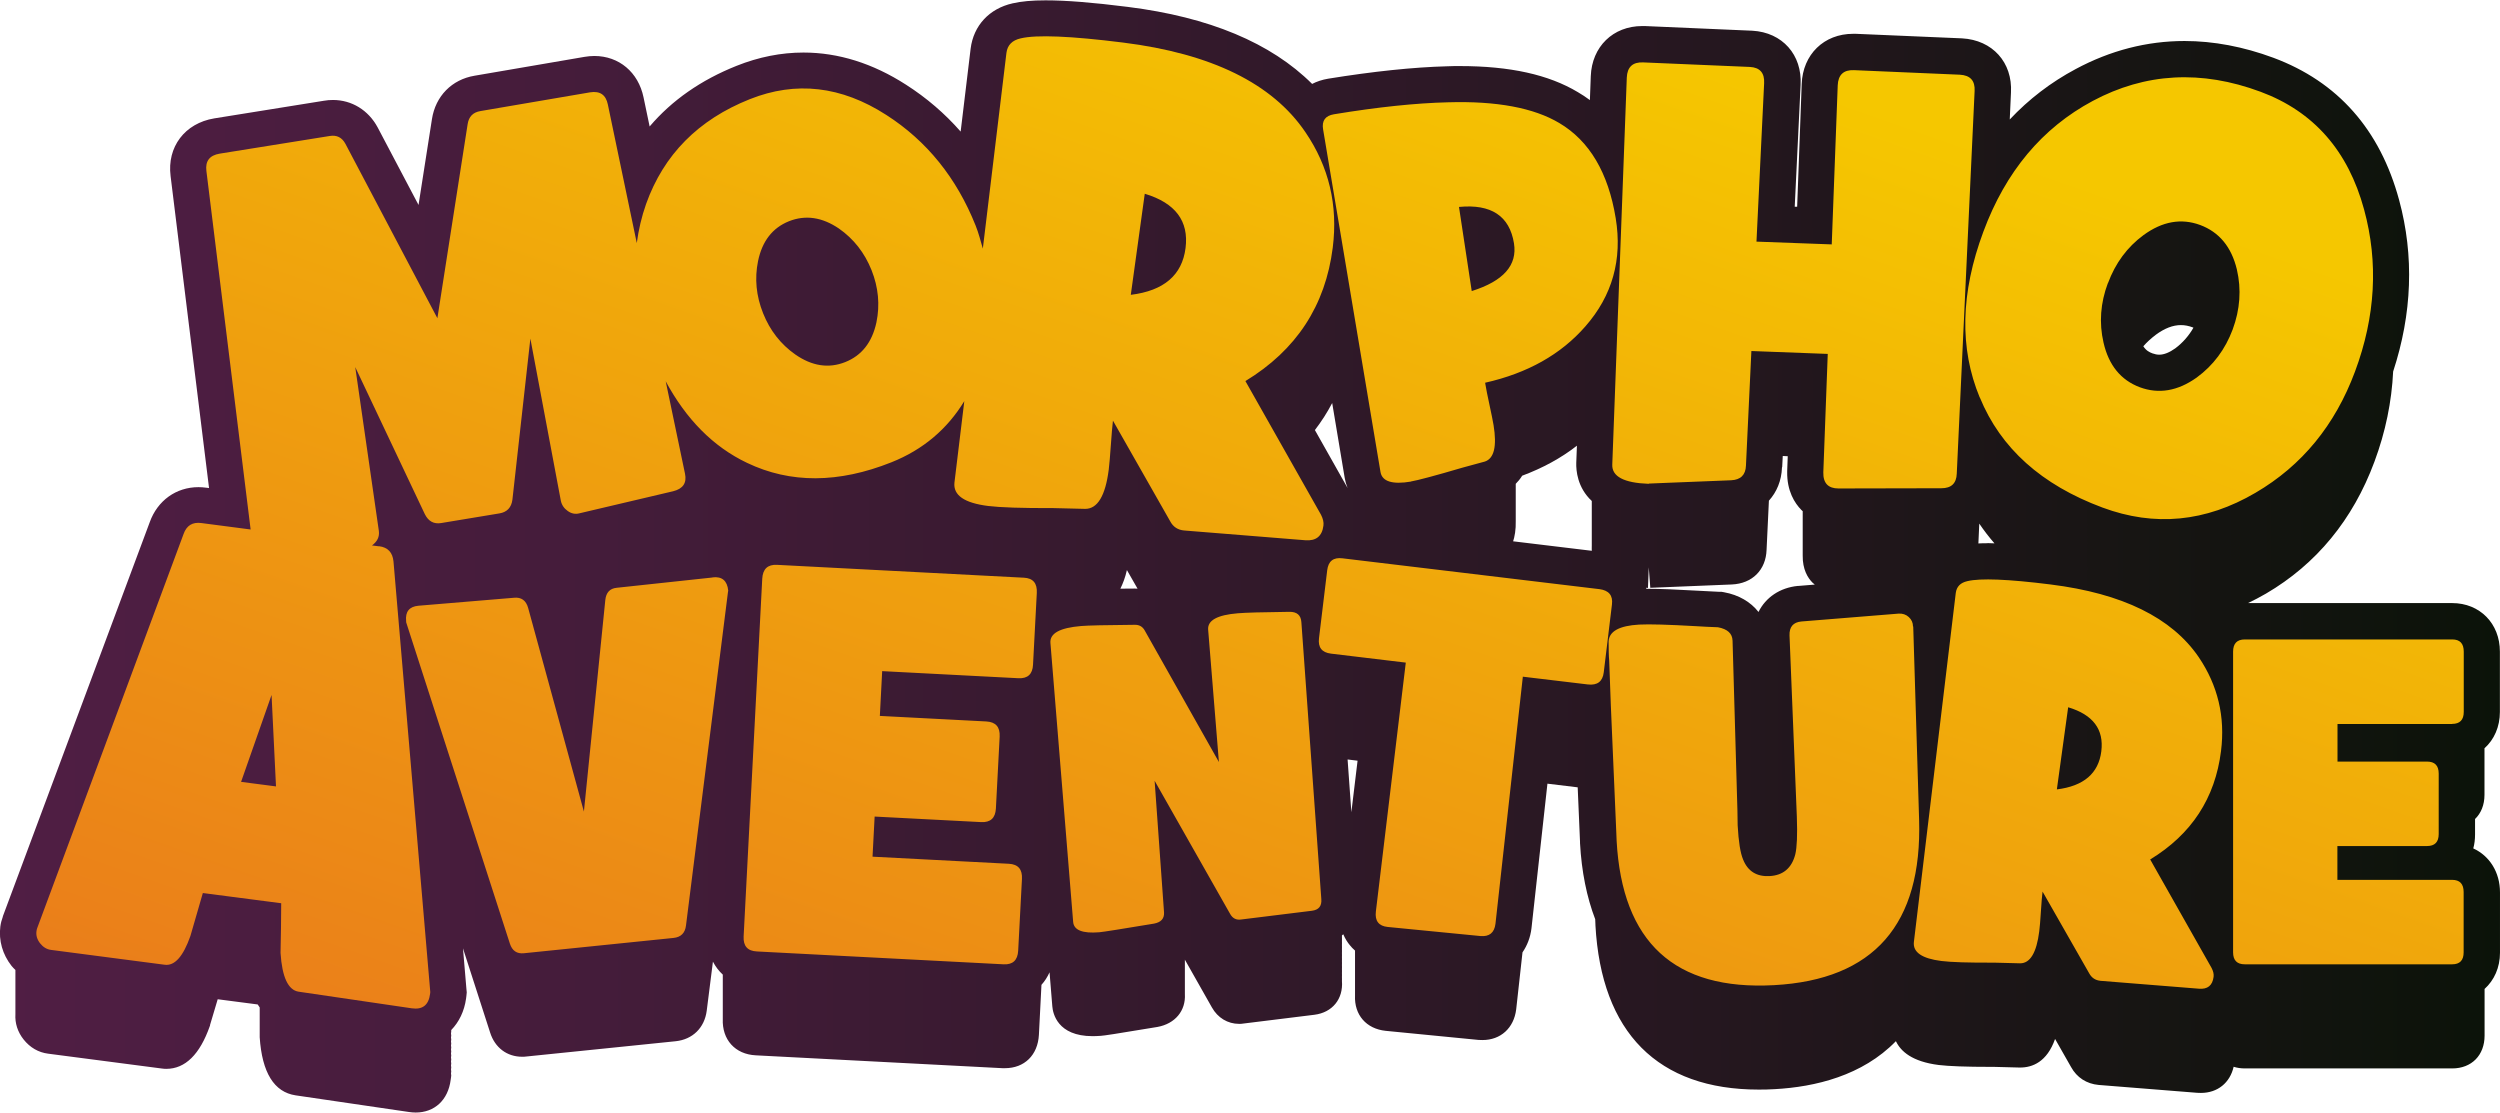
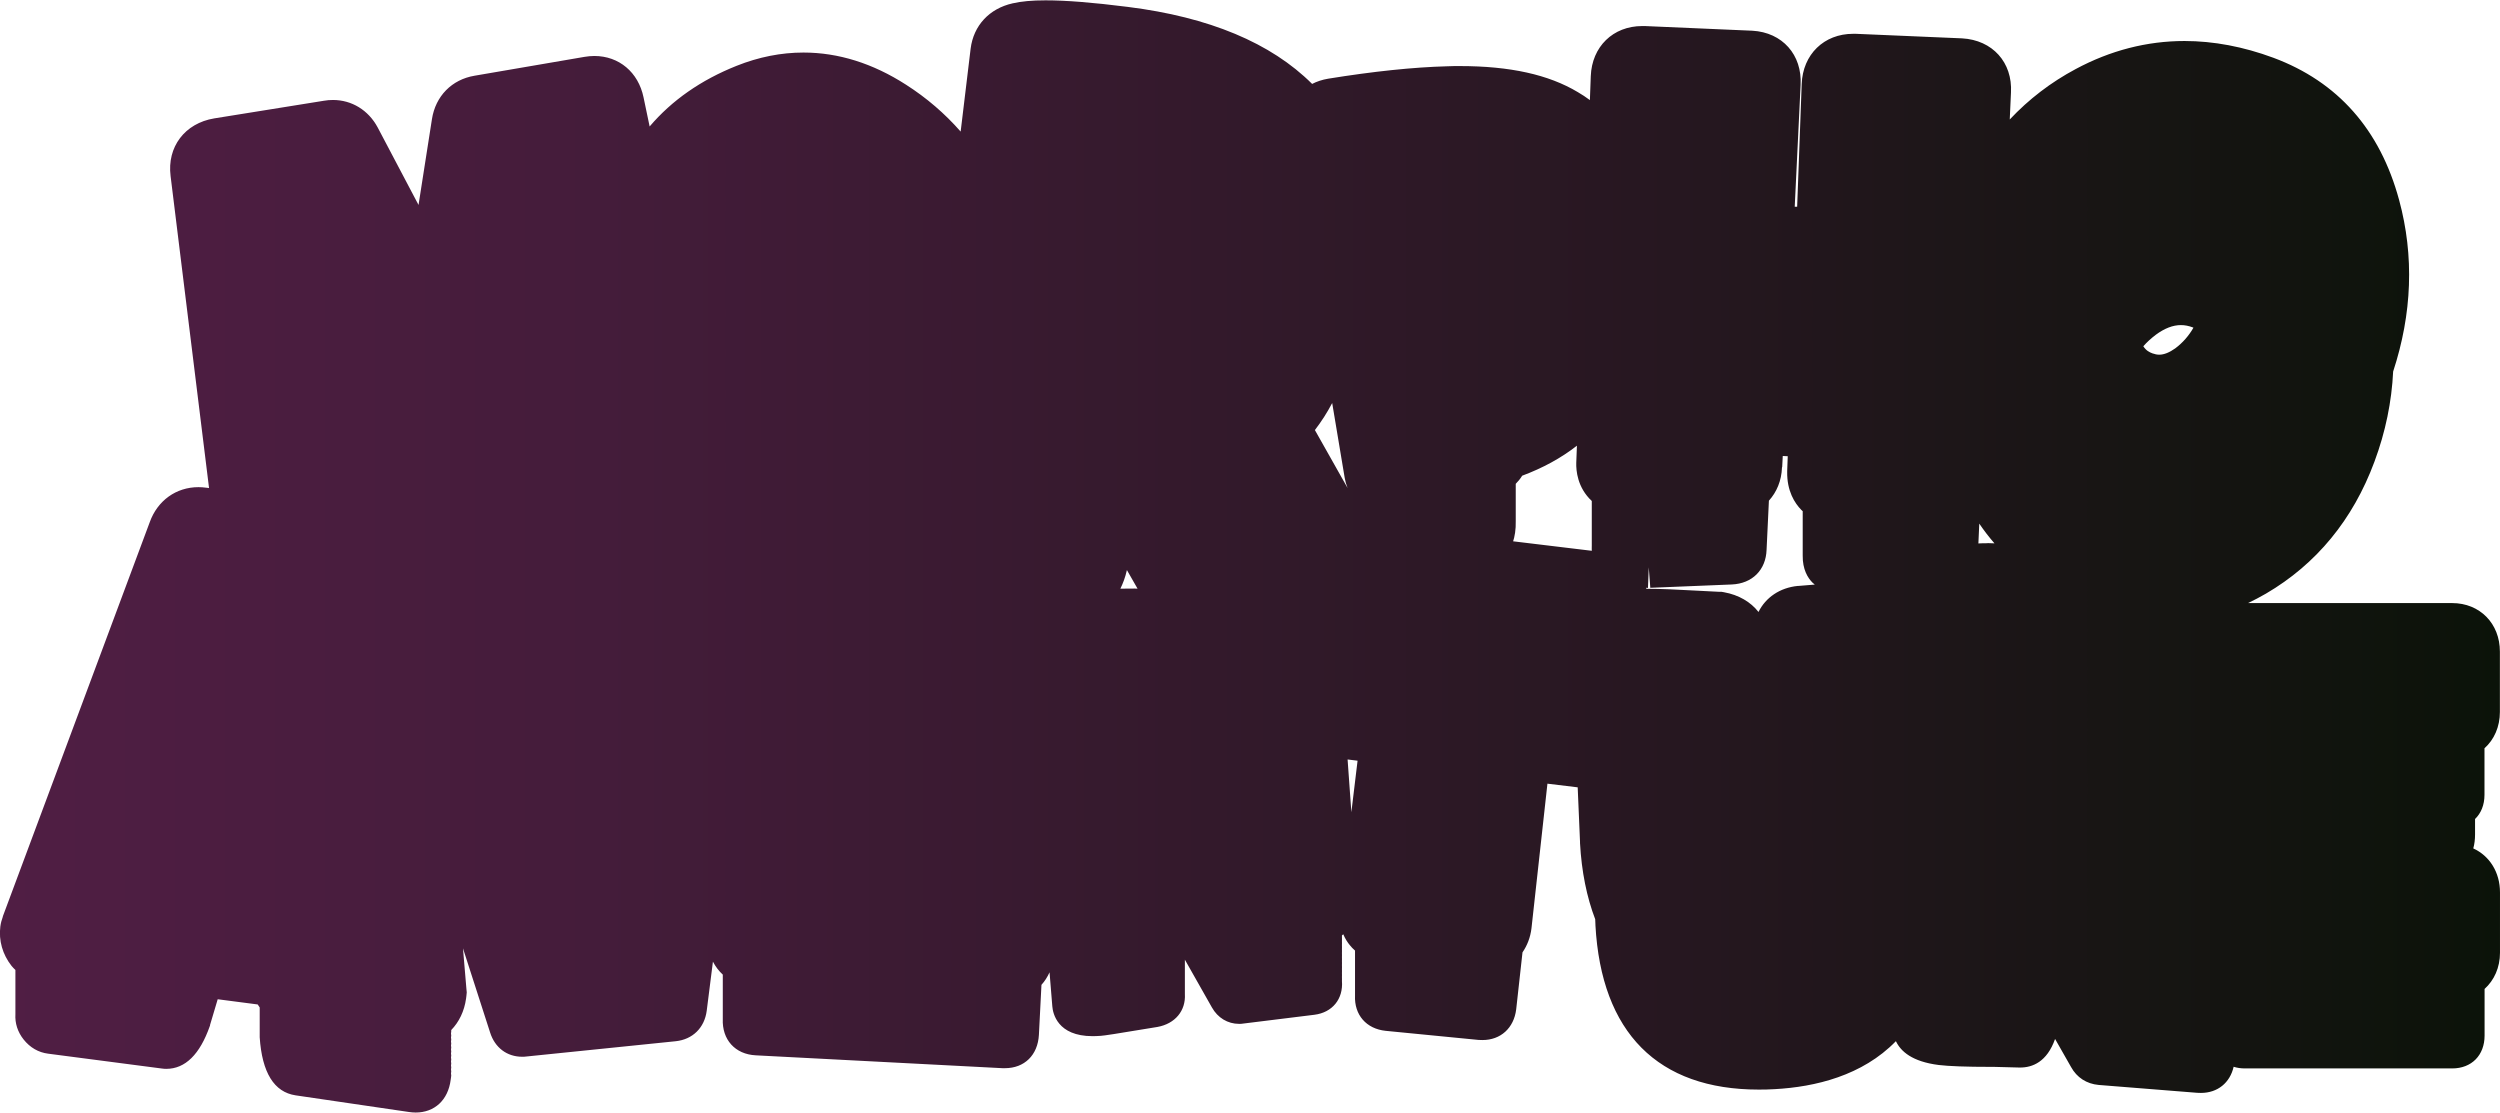
<svg xmlns="http://www.w3.org/2000/svg" id="Layer_2" data-name="Layer 2" viewBox="0 0 225.55 100.37">
  <defs>
    <style> .cls-1 { fill: url(#_329); } .cls-1, .cls-2 { stroke-width: 0px; } .cls-2 { fill: url(#Dégradé_sans_nom_10657); } </style>
    <linearGradient id="Dégradé_sans_nom_10657" data-name="Dégradé sans nom 10657" x1="0" y1="50.18" x2="225.55" y2="50.18" gradientUnits="userSpaceOnUse">
      <stop offset="0" stop-color="#501e44" />
      <stop offset=".24" stop-color="#441c3a" />
      <stop offset=".67" stop-color="#261720" />
      <stop offset="1" stop-color="#0b1309" />
    </linearGradient>
    <linearGradient id="_329" data-name=" 329" x1="138.62" y1="-1.1" x2="91.83" y2="131.84" gradientUnits="userSpaceOnUse">
      <stop offset="0" stop-color="#f5c700" />
      <stop offset="1" stop-color="#e9761d" />
    </linearGradient>
  </defs>
  <g id="Layer_3_copy" data-name="Layer 3 copy">
    <path class="cls-2" d="M223.3,73.89c.54-.52.85-1.27.85-2.18v-4.2c.87-.78,1.39-1.93,1.39-3.28v-5.44c0-2.54-1.81-4.38-4.31-4.38h-18.41c.54-.26,1.07-.54,1.61-.85,4.55-2.66,7.85-6.67,9.79-11.9,1.01-2.71,1.56-5.44,1.69-8.14,1.71-5.22,1.91-10.42.54-15.47-1.72-6.36-5.54-10.68-11.35-12.84-2.7-1-5.4-1.51-8.01-1.51-3.39,0-6.69.85-9.82,2.53-2.25,1.2-4.24,2.73-5.95,4.55l.11-2.43c.15-2.71-1.66-4.74-4.42-4.89l-9.58-.41c-.09,0-.17,0-.24,0-2.63,0-4.54,1.86-4.64,4.52l-.41,11.08h-.22s.53-10.99.53-10.99c.15-2.71-1.64-4.74-4.36-4.89l-9.69-.42c-.09,0-.17,0-.24,0-2.63,0-4.54,1.86-4.64,4.52l-.08,2.16c-.35-.26-.71-.5-1.09-.72-2.64-1.58-6.12-2.35-10.64-2.35-.38,0-.77,0-1.16.02-3.03.08-6.65.46-10.73,1.12-.53.09-1.01.25-1.44.47-3.71-3.7-9.29-6.03-16.64-6.95-3.16-.4-5.58-.59-7.41-.59-1.22,0-2.19.09-2.97.27-2.1.47-3.53,2-3.79,4.09l-.9,7.48c-1.43-1.63-3.07-3.04-4.93-4.23-3-1.93-6.11-2.9-9.25-2.9-2.01,0-4.04.4-6.04,1.2-3.21,1.28-5.83,3.11-7.84,5.47l-.55-2.63c-.47-2.26-2.21-3.73-4.44-3.73-.29,0-.59.03-.89.08l-9.91,1.7c-2.05.34-3.53,1.84-3.85,3.92l-1.21,7.74-3.69-7c-.84-1.56-2.34-2.47-4.03-2.47-.27,0-.55.02-.82.07l-9.89,1.59c-2.66.44-4.27,2.58-3.94,5.2l3.47,28.15-.25-.03c-.24-.03-.47-.05-.7-.05-2.02,0-3.7,1.21-4.4,3.16L.28,82.61l-.02.04v.04c-.11.29-.19.6-.23.9-.16,1.26.2,2.52,1.01,3.55.11.14.23.25.35.37,0,.01,0,.03,0,.04,0,.12,0,.23,0,.36,0,.12,0,.24,0,.36,0,.12,0,.23,0,.35,0,.12,0,.24,0,.36,0,.12,0,.23,0,.36,0,.12,0,.24,0,.36,0,.12,0,.23,0,.36,0,.12,0,.23,0,.36,0,.12,0,.23,0,.36,0,.12,0,.23,0,.36,0,.11,0,.23,0,.35-.05.82.2,1.61.74,2.29.58.73,1.34,1.17,2.21,1.28l10.26,1.34c.13.02.27.03.4.03,1.71,0,3.03-1.3,3.93-3.86l.02-.05v-.05s.65-2.18.65-2.18l.04-.14,3.61.47c.06.09.12.18.18.27v.07s0,.08,0,.08v.06s0,.07,0,.07v.14s0,.08,0,.08v.06s0,.07,0,.07v.14s0,.08,0,.08v.06s0,.07,0,.07v.14s0,.08,0,.08v.07s0,.07,0,.07v.14s0,.08,0,.08v.06s0,.07,0,.07v.14s0,.08,0,.08v.06s0,.07,0,.07v.14s0,.08,0,.08v.06s0,.07,0,.07v.14s0,.08,0,.08v.08c.21,3.19,1.3,4.95,3.24,5.24l10.21,1.5c.21.03.42.05.62.05,1.71,0,2.93-1.13,3.16-2.95.02-.11.02-.18.03-.21l.02-.18-.02-.18v-.02s.02-.16.02-.16l-.02-.18v-.02s.02-.16.02-.16l-.02-.18v-.02s.02-.16.02-.16l-.02-.18v-.02s.02-.16.02-.16l-.02-.18v-.02s.02-.16.02-.16l-.02-.18v-.02s.02-.16.02-.16l-.02-.18v-.02s.02-.16.02-.16l-.02-.18v-.02s.02-.16.02-.16l-.02-.18v-.02s.02-.16.02-.16l-.02-.18v-.02s.02-.16.02-.16l-.02-.18v-.02s.02-.16.02-.16v-.14c.7-.72,1.18-1.69,1.34-2.85.02-.13.03-.21.03-.24l.03-.31-.03-.31-.31-3.66,2.45,7.6c.43,1.36,1.52,2.18,2.89,2.18.12,0,.24,0,.36-.02l13.49-1.38c1.53-.16,2.6-1.21,2.8-2.75l.56-4.43c.23.44.53.84.89,1.17,0,0,0,.02,0,.03,0,.12,0,.24,0,.36,0,.12,0,.24,0,.36,0,.12,0,.24,0,.36,0,.12,0,.24,0,.36,0,.12,0,.24,0,.36,0,.12,0,.24,0,.36,0,.12,0,.24,0,.36,0,.12,0,.24,0,.36,0,.12,0,.24,0,.36,0,.12,0,.24,0,.36,0,.12,0,.24,0,.36-.08,1.87,1.11,3.2,2.98,3.29l22.26,1.16c.07,0,.14,0,.21,0,1.77,0,2.97-1.18,3.07-3.01l.23-4.51c.3-.33.54-.71.73-1.13l.25,3.07c.05.63.46,2.69,3.63,2.69.23,0,.48-.01.75-.03.3-.02,1.14-.14,5.1-.8,1.6-.29,2.57-1.46,2.48-2.97v-.05c0-.09,0-.19,0-.3v-.05c0-.09,0-.19,0-.3v-.05c0-.09,0-.19,0-.3v-.05c0-.09,0-.19,0-.3v-.05c0-.09,0-.19,0-.3v-.05c0-.09,0-.19,0-.3v-.05c0-.09,0-.19,0-.3v-.05c0-.09,0-.19,0-.3v-.05c0-.07,0-.16,0-.25l2.44,4.31c.52.93,1.42,1.48,2.45,1.48.13,0,.27,0,.4-.03l6.39-.79c1.62-.2,2.62-1.42,2.49-3.05,0-.09.01-.21,0-.36,0-.09.01-.21,0-.36,0-.09.01-.21,0-.36,0-.09.01-.21,0-.36,0-.09.01-.21,0-.36,0-.09.01-.21,0-.36,0-.09.01-.21,0-.36,0-.09.01-.21,0-.36,0-.09.01-.21,0-.36,0-.09.01-.21,0-.36,0-.09.01-.21,0-.36,0-.04,0-.1,0-.15.04-.03.08-.06.12-.1.17.4.38.73.59.98.13.16.28.33.47.49,0,.03,0,.07,0,.1,0,.12,0,.24,0,.36,0,.12,0,.24,0,.36,0,.12,0,.24,0,.36,0,.12,0,.24,0,.36,0,.12,0,.24,0,.36,0,.12,0,.24,0,.36,0,.12,0,.24,0,.36,0,.12,0,.24,0,.36,0,.12,0,.24,0,.36,0,.12,0,.24,0,.36,0,.12,0,.24,0,.35-.08,1.74,1.01,3.01,2.77,3.19l8.38.82h.01s.01,0,.01,0c.11,0,.22.01.33.01,1.64,0,2.83-1.08,3.04-2.76l.57-5.15c.42-.61.71-1.34.81-2.17l1.44-13.05,2.73.33c.13,3.03.2,4.68.21,4.92v.02s0,.04,0,.04c0,.02,0,.03,0,.05.14,2.58.61,4.88,1.37,6.87.01.25.02.41.02.46h0s0,.04,0,.04c0,0,0,.02,0,.03.53,9.71,5.63,14.84,14.75,14.84.46,0,.95-.01,1.43-.04,3.64-.2,7.9-1.21,10.93-4.33.43.92,1.47,1.85,3.86,2.15.91.11,2.46.17,4.75.17h.25c1.02.02,1.78.04,2.29.06h.03s.03,0,.03,0c1.1,0,2.42-.5,3.15-2.58l1.44,2.53c.52.95,1.4,1.52,2.49,1.62l8.9.71c.11,0,.22.01.33.01,1.5,0,2.62-.91,2.95-2.36.31.1.65.15,1.02.15h18.7c1.75,0,2.92-1.19,2.92-2.96v-4.21c.86-.78,1.39-1.92,1.39-3.27v-5.44c0-1.83-.95-3.3-2.41-3.97.11-.39.16-.82.16-1.26v-1.36ZM194.5,30.2c.79-.58,1.54-.87,2.26-.87.36,0,.71.07,1.08.21.02,0,.03.02.05.03-.42.73-.96,1.35-1.64,1.86-.52.37-1.01.57-1.44.57-.2,0-.4-.04-.62-.12-.27-.1-.57-.25-.82-.64.33-.38.71-.72,1.12-1.03ZM136.49,48.92c.17-.51.28-1.14.26-1.93,0-.11,0-.23,0-.35,0-.12,0-.23,0-.36,0-.12,0-.23,0-.36,0-.12,0-.23,0-.36,0-.12,0-.23,0-.36,0-.12,0-.23,0-.36,0-.12,0-.23,0-.36,0-.12,0-.23,0-.36,0-.12,0-.23,0-.36,0-.03,0-.07,0-.11.21-.21.41-.45.58-.73,1.85-.69,3.51-1.59,4.94-2.71l-.06,1.55c-.02.67.09,2.22,1.4,3.44,0,.02,0,.04,0,.05v.12c0,.09,0,.17,0,.23v.12c0,.09,0,.17,0,.23v.12c0,.09,0,.17,0,.23v.12c0,.09,0,.17,0,.23v.12c0,.09,0,.17,0,.23v.12c0,.09,0,.17,0,.23v.12c0,.09,0,.17,0,.23v.12c0,.09,0,.17,0,.23v.12c0,.09,0,.17,0,.23v.12c0,.09,0,.17,0,.23v.12c0,.09,0,.17,0,.23v.12c-.01.15,0,.3,0,.47l-7.13-.86ZM160.79,42.13l.05-.99.45.02-.05,1.34v.03s0,.03,0,.03c-.03,1.74.68,2.84,1.28,3.45.04.04.08.07.12.11h0s0,.03,0,.03c0,.08,0,.15,0,.22v.1s0,.02,0,.02v.02c0,.08,0,.15,0,.22v.1s0,.02,0,.02v.02c0,.08,0,.15,0,.22v.1s0,.02,0,.02v.02c0,.08,0,.15,0,.22v.1s0,.02,0,.02v.02c0,.08,0,.15,0,.22v.1s0,.02,0,.02v.02c0,.08,0,.15,0,.22v.1s0,.02,0,.02v.02c0,.08,0,.15,0,.22v.1s0,.02,0,.02v.02c0,.08,0,.15,0,.22v.1s0,.02,0,.02v.02c0,.08,0,.15,0,.22v.1s0,.02,0,.02v.02c0,.08,0,.15,0,.22v.1s0,.02,0,.02v.02c0,.08,0,.15,0,.22v.1s0,.02,0,.02v.02c-.02,1.26.46,2.03.88,2.45.06.06.14.12.21.18l-1.47.12h-.03s-.03,0-.03,0c-1.62.16-2.9,1.04-3.55,2.35-.7-.9-1.78-1.54-3.11-1.78l-.23-.04h-.23c-.66-.03-1.3-.06-1.95-.1-1.92-.11-3.36-.17-4.41-.17-.06,0-.12,0-.18,0,0-.03-.03-.06-.04-.09.06,0,.12.01.18.01l.07-1.86.14,1.85c.12,0,1.06-.05,7.35-.3,1.85-.08,3.08-1.31,3.14-3.13l.21-4.43c.7-.77,1.14-1.8,1.18-3ZM179.32,49.01c-.29,0-.57,0-.83.02l.08-1.79c.42.62.88,1.22,1.37,1.78-.21,0-.43-.02-.62-.02ZM120.19,36.36l1.13,6.76c.05.3.14.61.26.91l-2.95-5.23c.59-.77,1.11-1.58,1.56-2.44ZM119.42,47.43h0s0,0,0,0h0s0,0,0,0ZM102.4,53.1h-.08c-.45,0-.86,0-1.24.01.23-.47.44-1.01.59-1.68l.96,1.68c-.08,0-.16-.01-.24-.01ZM148.72,56.33s.03,0,.04,0c-.02,0-.03,0-.05,0,0,0,0,0,0,0ZM53.64,8.3s-.03,0-.05,0c0,0,.01,0,.02,0,.01,0,.02,0,.03,0ZM121.92,73.27l-.34-4.75.9.11-.56,4.65Z" />
-     <path class="cls-1" d="M221.23,65.31c.7,0,1.05-.36,1.05-1.08v-5.44c0-.74-.35-1.1-1.04-1.1h-18.71c-.71,0-1.06.37-1.06,1.1v27.13c0,.72.35,1.08,1.06,1.08h18.7c.7,0,1.04-.36,1.04-1.08v-5.44c0-.74-.35-1.1-1.04-1.1h-10.35v-3.05h8.08c.71,0,1.06-.36,1.06-1.08v-5.46c0-.72-.35-1.08-1.06-1.08h-8.07v-3.39h10.34ZM190.18,25.55c.67-1.81,1.74-3.26,3.21-4.34,1.7-1.24,3.4-1.54,5.11-.91,1.71.64,2.82,1.97,3.31,4.01.42,1.8.29,3.61-.38,5.42-.67,1.79-1.75,3.24-3.24,4.33-1.71,1.22-3.42,1.51-5.13.88-1.71-.64-2.81-1.98-3.28-4.03-.41-1.78-.28-3.57.39-5.36ZM178.62,35.86c1.88,4.58,5.56,7.88,11.06,9.93,4.71,1.75,9.31,1.31,13.81-1.33,4.19-2.45,7.18-6.1,8.98-10.94,1.85-4.97,2.12-9.84.82-14.61-1.44-5.31-4.55-8.85-9.34-10.63-5.35-1.99-10.4-1.71-15.15.83-4.56,2.44-7.85,6.37-9.86,11.79-2.06,5.53-2.17,10.52-.33,14.96ZM185.57,71.22l1.02-7.41c2.24.67,3.24,1.99,2.99,3.98-.25,1.98-1.58,3.13-4.01,3.43ZM185,52.73c-3.83-.48-6.33-.58-7.5-.3-.63.14-.97.49-1.05,1.06l-3.78,31.5c-.1.92.73,1.49,2.48,1.71.86.11,2.45.16,4.78.15,1.04.02,1.82.04,2.33.06.9,0,1.48-.96,1.72-2.88.05-.4.1-.99.15-1.8.05-.8.1-1.4.15-1.79l4.21,7.38c.22.4.55.62,1.02.67l8.87.71c.79.07,1.23-.29,1.33-1.07.03-.25-.03-.51-.18-.8l-5.54-9.79c3.73-2.27,5.86-5.53,6.39-9.78.39-3.1-.29-5.93-2.01-8.47-2.43-3.56-6.88-5.75-13.37-6.56ZM148.76,43.63c-.09,0,2.38-.1,7.42-.3.86-.04,1.31-.48,1.34-1.32l.49-10.34,6.89.26-.4,10.69c-.02.97.44,1.45,1.37,1.45l9.28-.02c.9,0,1.36-.44,1.39-1.32l1.61-34.52c.05-.93-.39-1.42-1.34-1.47l-9.54-.41c-.94-.04-1.43.42-1.47,1.37l-.54,14.35-6.79-.25.69-14.29c.05-.93-.38-1.42-1.28-1.47l-9.64-.41c-.94-.04-1.43.42-1.47,1.37l-1.31,34.92c-.04,1.07,1.05,1.65,3.28,1.73ZM172.59,56.52c0-.34-.13-.62-.38-.85-.25-.23-.56-.33-.91-.31l-8.78.71c-.74.07-1.1.49-1.07,1.27l.66,16.34c.06,1.64.01,2.78-.14,3.4-.32,1.24-1.1,1.9-2.33,1.96-1.16.06-1.96-.44-2.38-1.5-.25-.59-.41-1.62-.49-3.09,0-.17-.01-.39-.01-.65,0-.33,0-.54-.01-.65l-.44-15.35c-.02-.65-.46-1.05-1.32-1.21-.68-.02-1.36-.06-2.03-.1-2.46-.14-4.15-.19-5.08-.14-1.79.1-2.71.61-2.75,1.52,0,.76.01,1.33.05,1.72l.15,4.09c.35,8.18.53,12.24.52,12.16.5,9.18,5.23,13.53,14.2,13.04,9.01-.49,13.38-5.48,13.09-14.95l-.53-17.41ZM136.59,21.95c.32,1.98-.95,3.41-3.81,4.31l-1.15-7.59c2.9-.28,4.56.81,4.96,3.28ZM127.29,43.44c.59-.1,2.15-.51,4.66-1.25.89-.25,1.57-.43,2.02-.55.83-.28,1.09-1.38.78-3.28-.07-.4-.19-1.02-.37-1.84-.18-.82-.3-1.44-.37-1.86l-.02-.13c3.82-.86,6.83-2.55,9.04-5.08,2.44-2.78,3.35-6.04,2.74-9.76-.67-4.11-2.37-6.98-5.09-8.59-2.3-1.37-5.65-2-10.04-1.87-2.91.07-6.34.43-10.29,1.08-.78.13-1.11.58-.98,1.36l5.18,30.92c.15.85,1.07,1.14,2.74.86ZM144.28,53.15l-23.17-2.78c-.82-.1-1.27.26-1.37,1.08l-.74,6.13c-.1.83.26,1.29,1.08,1.39l6.75.81-2.7,22.46c-.1.84.26,1.31,1.07,1.39l8.37.82c.8.07,1.25-.3,1.35-1.1l2.47-22.3,5.86.7c.86.1,1.34-.26,1.44-1.09l.74-6.13c.1-.81-.28-1.27-1.14-1.38ZM116.31,55.2c-2.41.03-3.95.07-4.63.13-1.85.15-2.75.64-2.68,1.48l.97,11.94-6.7-11.88c-.19-.34-.49-.51-.9-.5-2.63.02-4.24.06-4.83.11-1.92.16-2.84.66-2.77,1.53l2.05,25.16c.06.75.84,1.06,2.35.94.35-.03,2-.29,4.94-.78.64-.12.94-.45.91-1.01l-.85-11.88,6.81,12.01c.22.4.55.57.98.51l6.4-.79c.62-.08.9-.42.85-1.05l-1.8-24.99c-.04-.63-.4-.94-1.08-.93ZM103.28,17.48c2.76.83,3.99,2.46,3.68,4.9-.31,2.44-1.95,3.85-4.94,4.22l1.26-9.12ZM68.39,23.56c.37-1.8,1.3-3,2.79-3.6,1.49-.59,2.99-.37,4.51.66,1.33.93,2.31,2.18,2.94,3.75.62,1.56.77,3.13.44,4.72-.39,1.8-1.33,2.99-2.82,3.58-1.49.59-2.99.36-4.5-.69-1.31-.92-2.28-2.16-2.9-3.71-.63-1.57-.78-3.14-.46-4.71ZM34.2,49.29l-.64-.08c.48-.35.69-.78.62-1.31l-2.13-14.78,6.28,13.27c.32.64.81.91,1.47.8l5.25-.87c.69-.11,1.09-.53,1.18-1.24l1.62-14.53,2.75,14.63c.08.38.29.69.62.92.33.24.69.31,1.06.21l8.45-1.99c.89-.22,1.25-.75,1.07-1.59l-1.74-8.33c1.84,3.41,4.27,5.9,7.34,7.36,3.91,1.87,8.25,1.85,13.02-.05,2.88-1.15,5.05-3.01,6.58-5.52l-.89,7.35c-.12,1.14.89,1.84,3.05,2.11,1.06.13,3.02.2,5.88.19,1.28.03,2.24.05,2.87.07,1.11,0,1.82-1.18,2.12-3.54.06-.49.12-1.22.19-2.21.07-.98.13-1.72.19-2.21l5.17,9.09c.26.49.68.77,1.25.82l10.93.88c.97.08,1.52-.36,1.64-1.32.04-.3-.04-.63-.22-.98l-6.82-12.06c4.59-2.79,7.22-6.8,7.88-12.04.48-3.82-.34-7.3-2.47-10.42-2.98-4.39-8.47-7.08-16.45-8.08-4.71-.59-7.79-.72-9.23-.38-.77.17-1.2.61-1.29,1.31l-2.13,17.66c-.2-.69-.37-1.38-.65-2.08-1.72-4.31-4.41-7.64-8.06-9.98-4.05-2.61-8.16-3.08-12.32-1.42-4.64,1.85-7.76,5-9.35,9.45-.41,1.16-.68,2.34-.84,3.53l-2.61-12.5c-.18-.88-.71-1.24-1.6-1.1l-9.89,1.69c-.68.11-1.06.51-1.16,1.18l-2.73,17.51-8.3-15.74c-.31-.57-.78-.81-1.42-.7l-9.91,1.59c-.92.15-1.32.67-1.21,1.56l3.99,32.35-4.44-.58c-.8-.11-1.34.22-1.61.99L3.35,83.75c-.03.09-.05.18-.06.27-.05.38.06.75.33,1.09.27.34.6.54.98.59l10.26,1.34c.9.12,1.67-.75,2.32-2.6.37-1.29.75-2.58,1.12-3.87l7.07.92c0,1.49-.03,2.98-.06,4.48.14,2.19.69,3.36,1.63,3.5l10.21,1.5c.97.14,1.52-.29,1.65-1.29.01-.09.02-.15.02-.17l-3.32-38.86c-.08-.81-.51-1.27-1.3-1.37ZM21.75,70.54l2.75-7.84.4,8.25-3.15-.41ZM64.3,52.1l-8.66.93c-.62.06-.96.43-1.03,1.11l-1.93,19.08-5.03-18.37c-.19-.68-.62-.99-1.28-.92l-8.63.72c-.82.08-1.18.54-1.1,1.37,0,.08.01.12.01.14l9.35,28.97c.21.65.63.94,1.28.87l13.49-1.38c.66-.07,1.04-.44,1.12-1.12l3.78-30.03c.02-.11.03-.17.03-.19-.09-.89-.56-1.29-1.41-1.19ZM92.36,52.12l-22.26-1.16c-.84-.04-1.28.37-1.33,1.25l-1.68,32.28c-.04.86.35,1.31,1.2,1.35l22.26,1.16c.83.04,1.26-.37,1.31-1.22l.34-6.47c.05-.88-.34-1.33-1.17-1.38l-12.31-.64.19-3.62,9.61.5c.84.04,1.28-.36,1.33-1.22l.34-6.5c.04-.86-.35-1.31-1.2-1.36l-9.61-.5.21-4.04,12.3.64c.83.04,1.27-.37,1.31-1.22l.34-6.47c.05-.88-.34-1.34-1.17-1.38Z" />
  </g>
</svg>